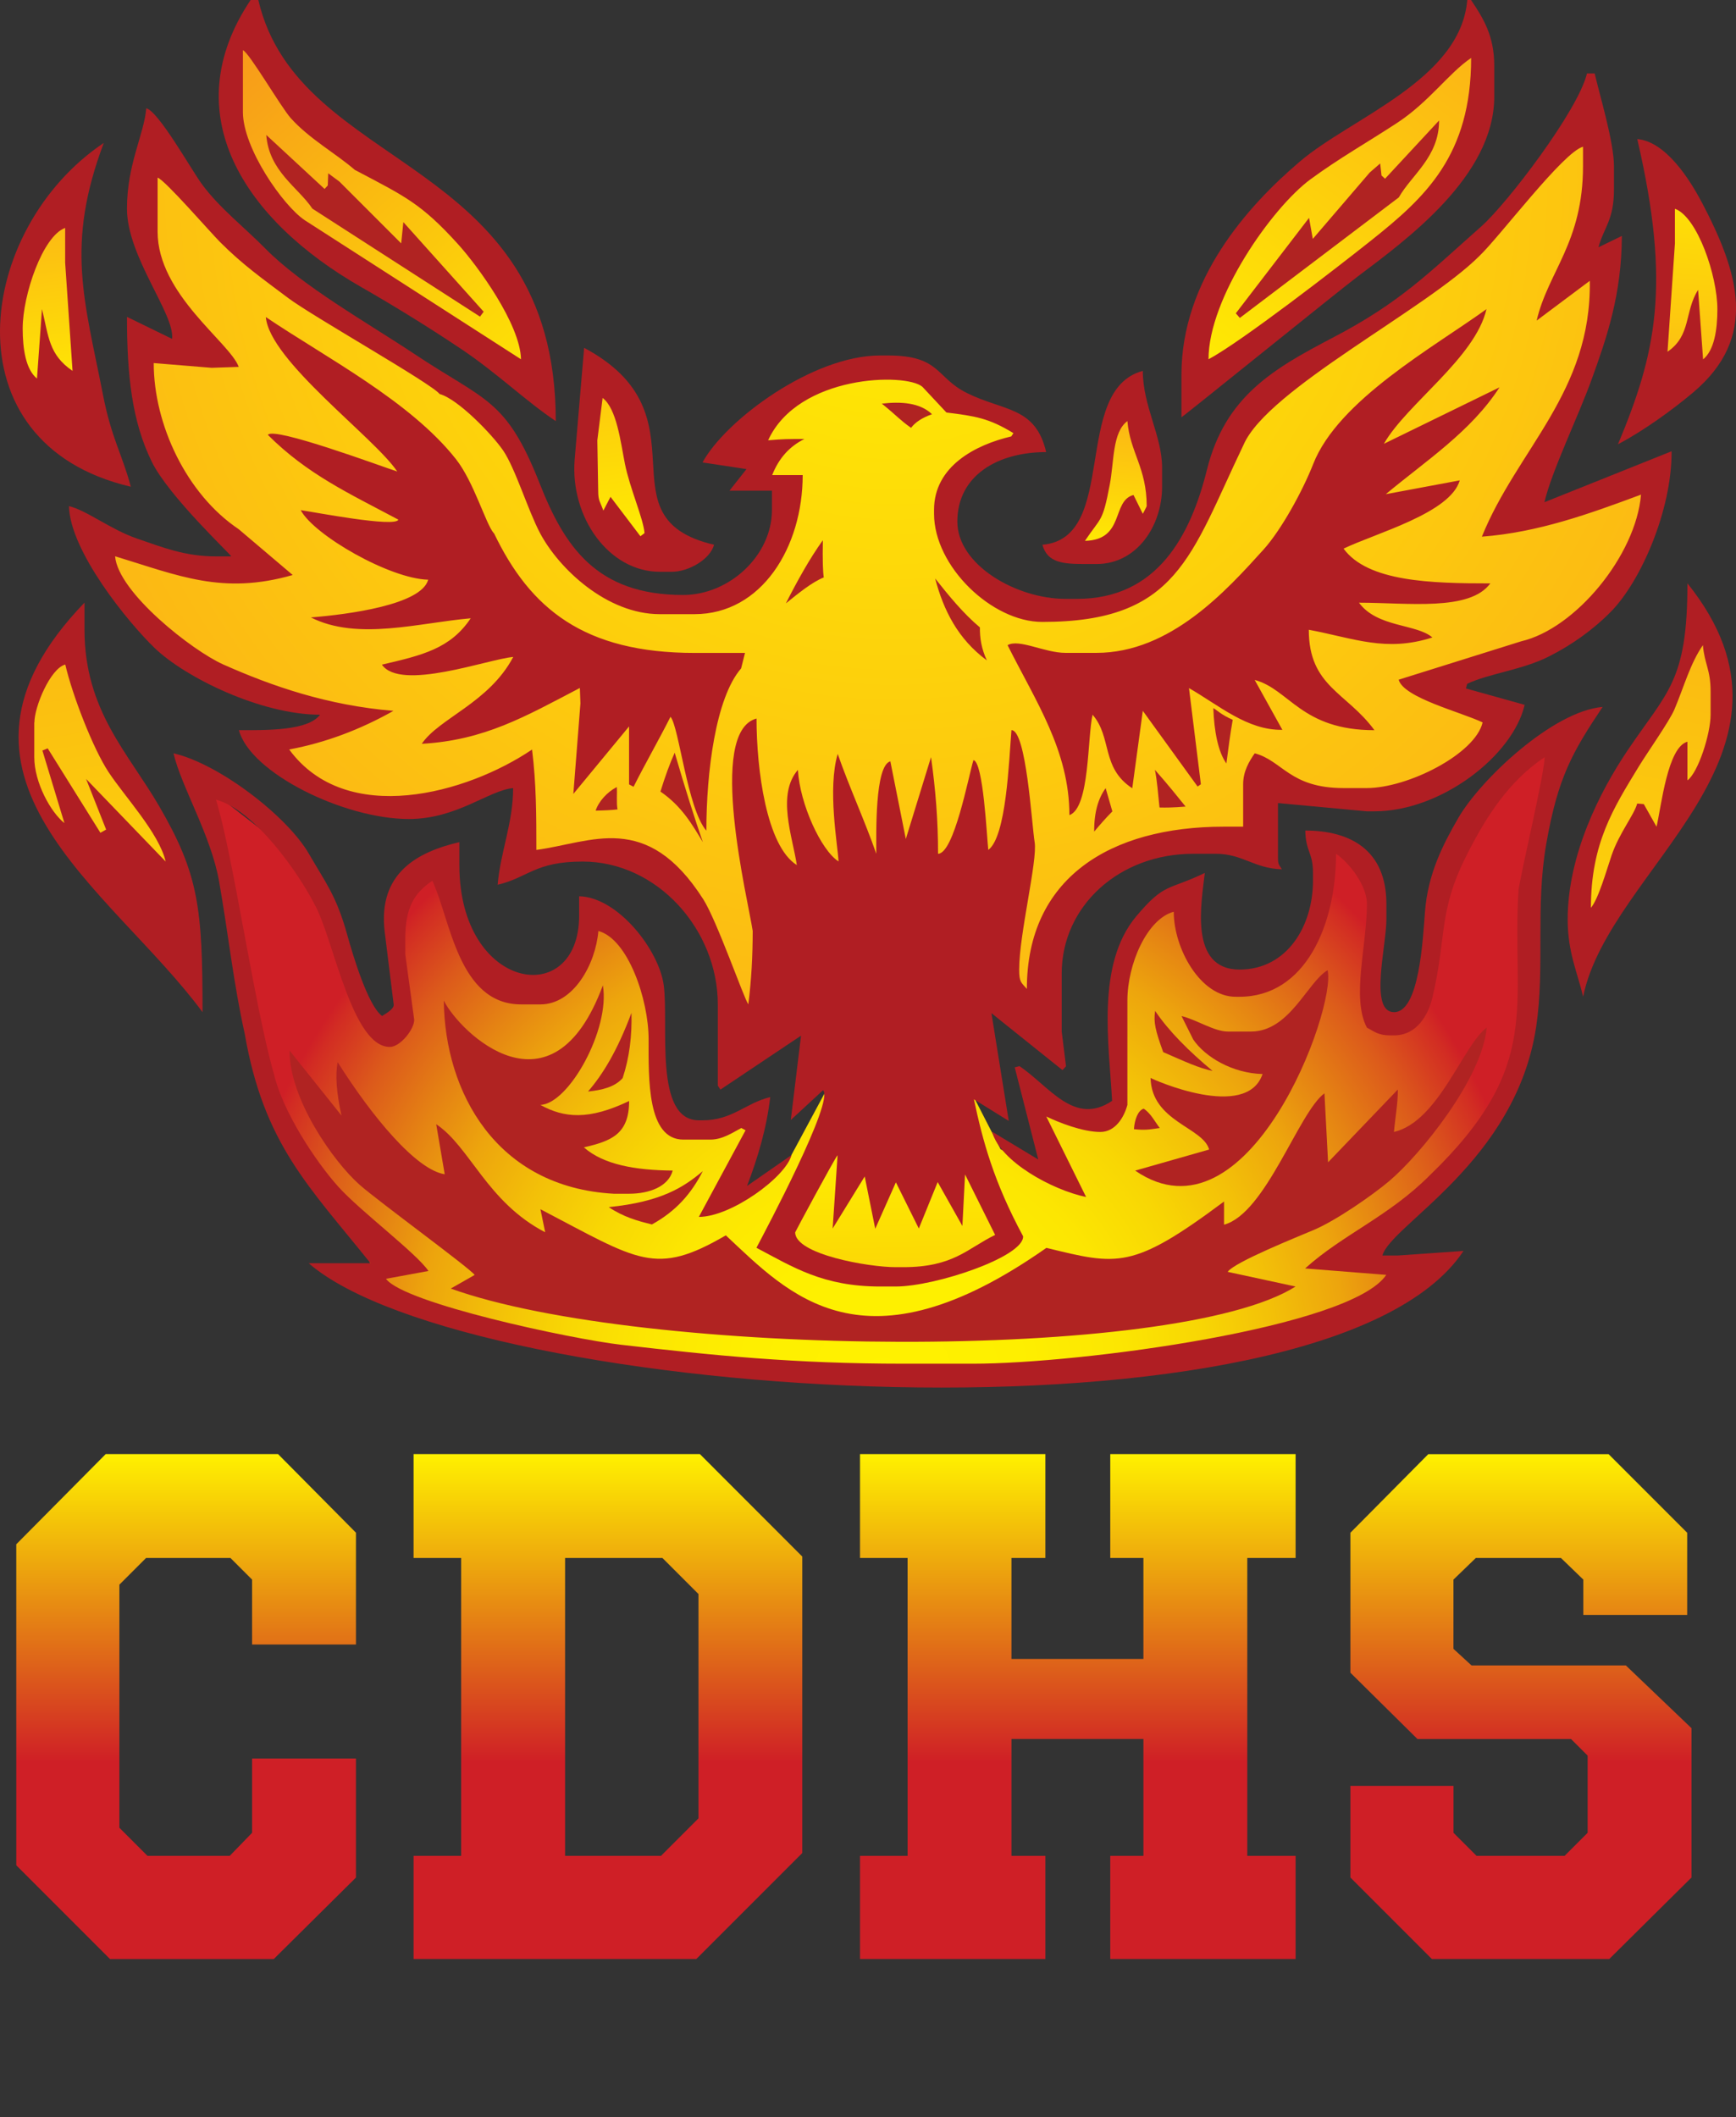
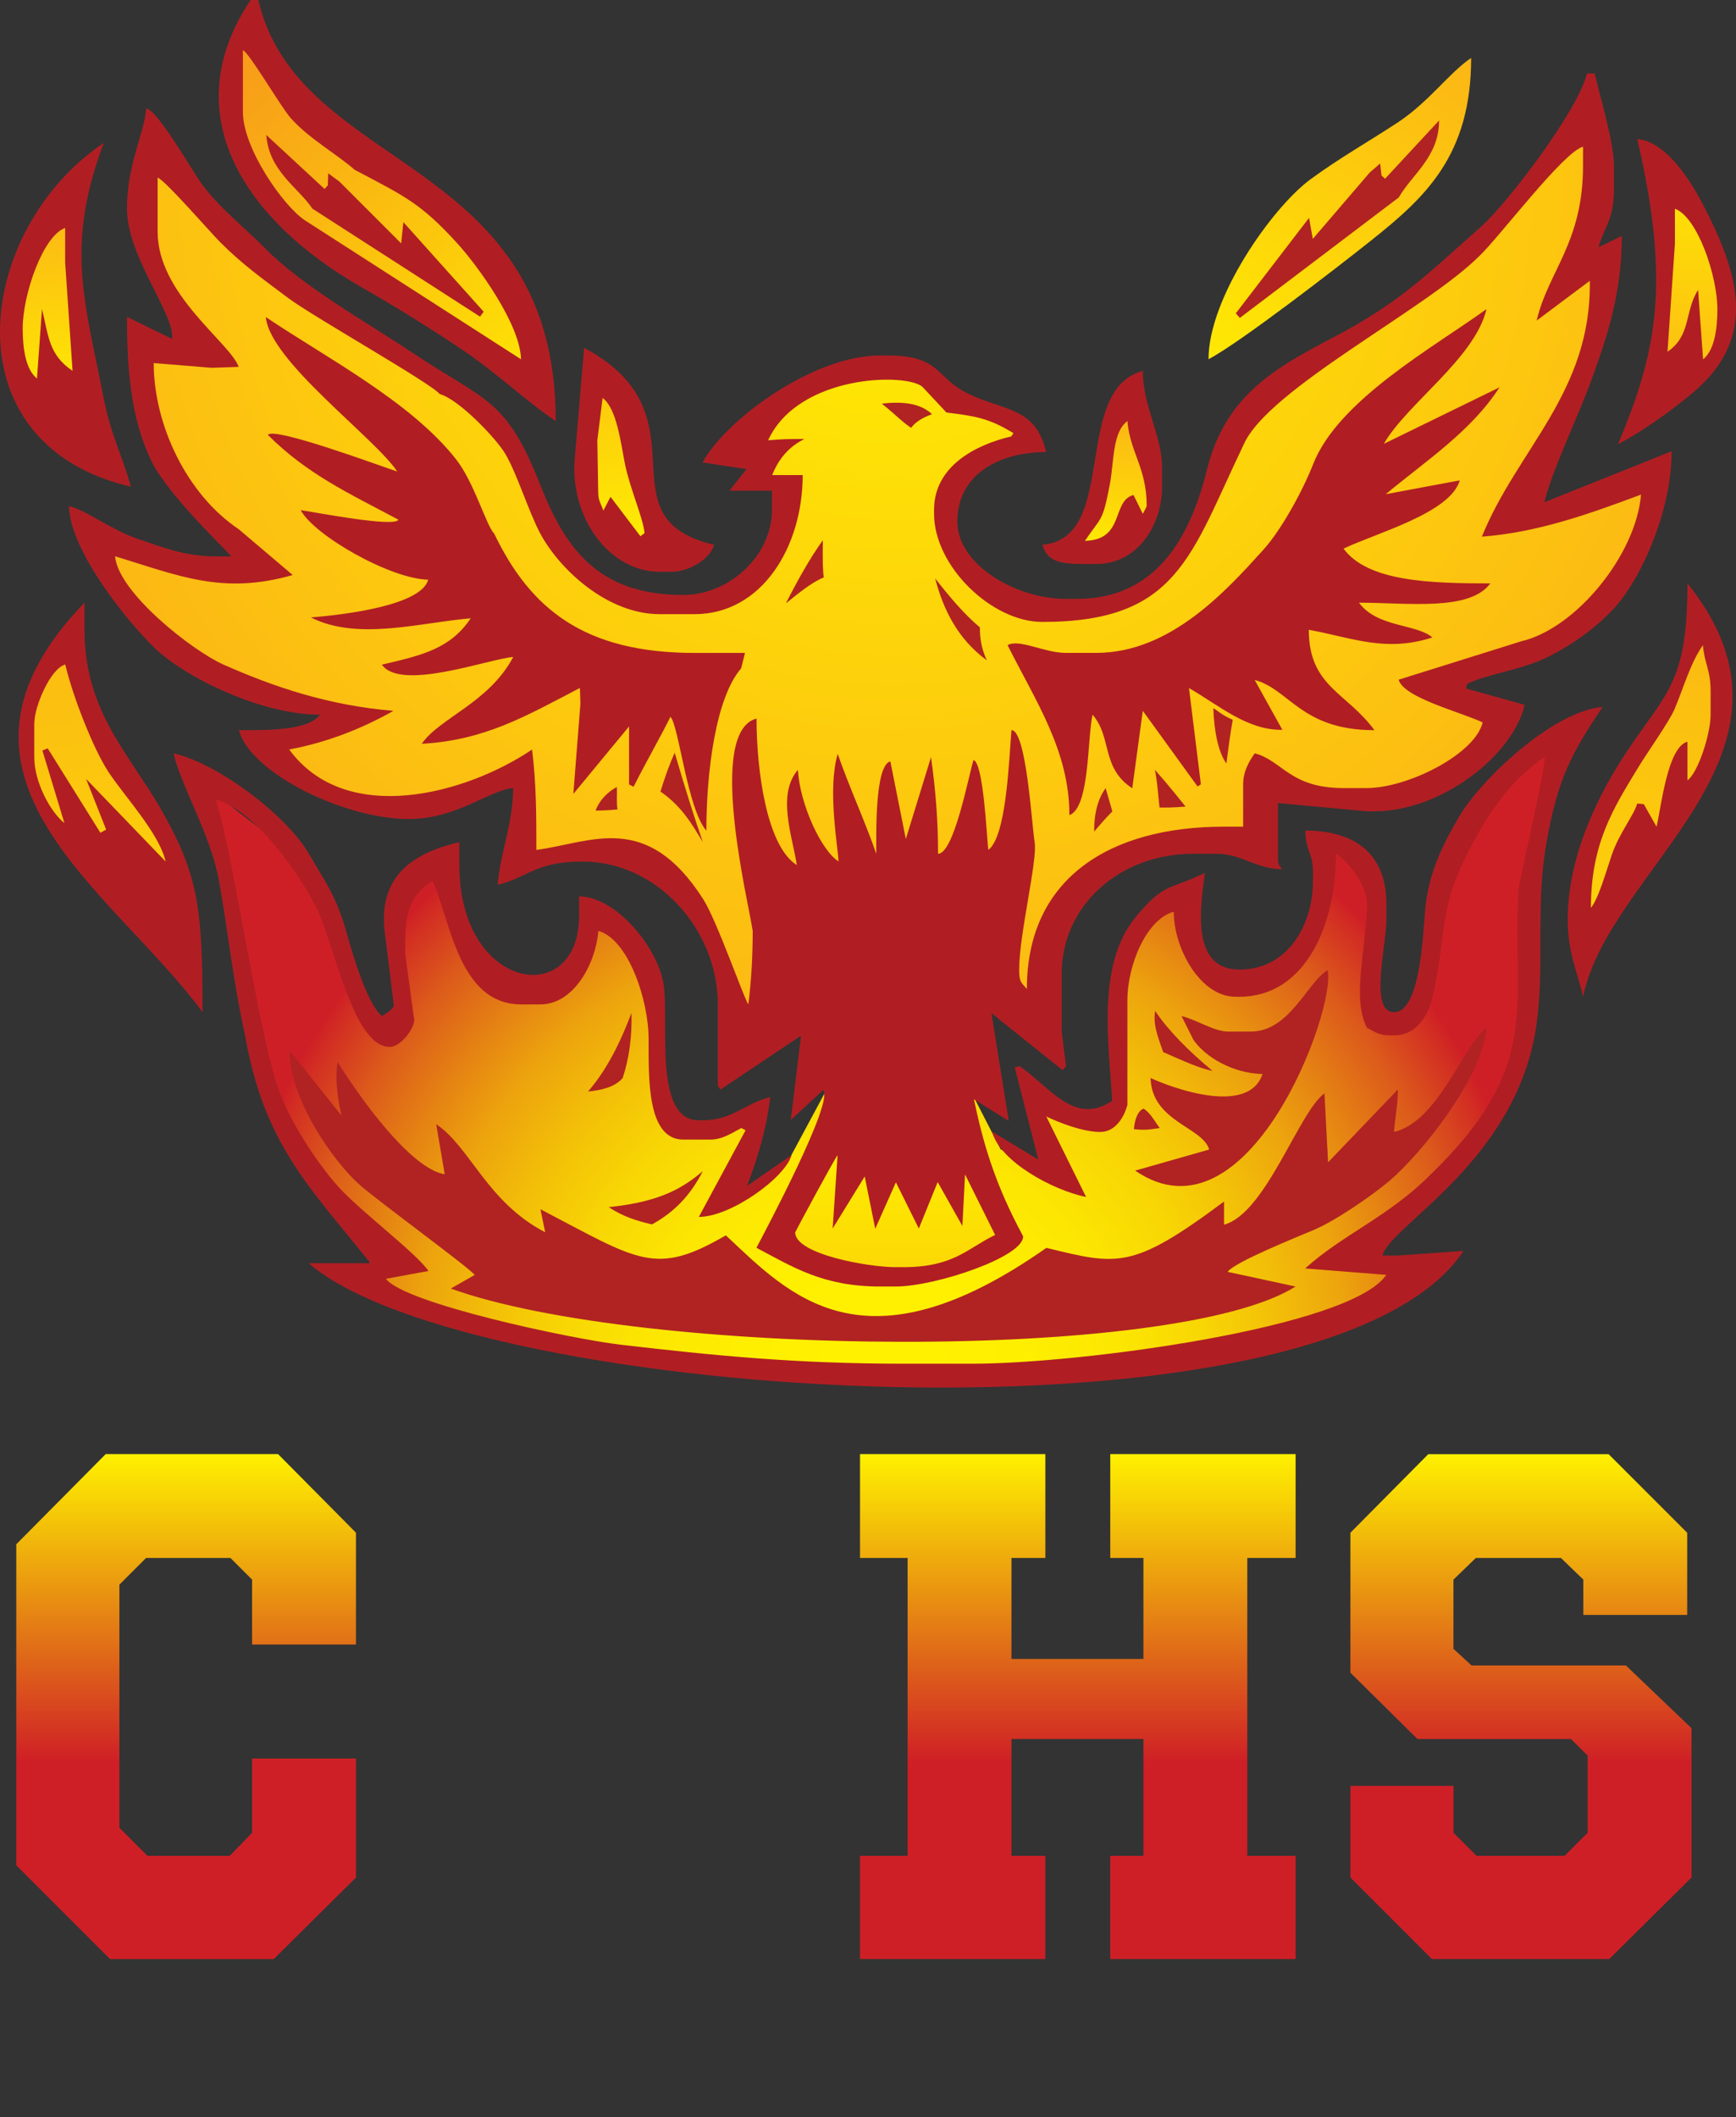
<svg xmlns="http://www.w3.org/2000/svg" xmlns:xlink="http://www.w3.org/1999/xlink" id="Layer_1" data-name="Layer 1" version="1.1" viewBox="0 0 281.65 343.4">
  <rect x="0" y="0" width="281.65" height="343.4" fill="#333333" stroke="none" />
  <defs>
    <style>
      .cls-1 {
        fill: url(#linear-gradient);
      }

      .cls-1, .cls-2, .cls-3, .cls-4, .cls-5, .cls-6, .cls-7, .cls-8, .cls-9, .cls-10, .cls-11, .cls-12, .cls-13, .cls-14, .cls-15, .cls-16, .cls-17 {
        stroke-width: 0px;
      }

      .cls-2 {
        fill: url(#GradientFill_3-2);
      }

      .cls-2, .cls-3, .cls-4, .cls-5, .cls-6, .cls-7, .cls-9, .cls-11, .cls-12, .cls-13, .cls-15, .cls-16, .cls-17 {
        fill-rule: evenodd;
      }

      .cls-3 {
        fill: #b01e23;
      }

      .cls-4 {
        fill: url(#GradientFill_3);
      }

      .cls-5 {
        fill: url(#GradientFill_2);
      }

      .cls-6 {
        fill: url(#GradientFill_5);
      }

      .cls-7 {
        fill: url(#GradientFill_2-3);
      }

      .cls-8 {
        fill: url(#linear-gradient-2);
      }

      .cls-9 {
        fill: url(#GradientFill_2-2);
      }

      .cls-10 {
        fill: url(#linear-gradient-3);
      }

      .cls-11 {
        fill: url(#GradientFill_1);
      }

      .cls-12 {
        fill: url(#GradientFill_6);
      }

      .cls-13 {
        fill: url(#GradientFill_7);
      }

      .cls-14 {
        fill: url(#linear-gradient-4);
      }

      .cls-15 {
        fill: url(#GradientFill_4);
      }

      .cls-16 {
        fill: url(#GradientFill_2-4);
      }

      .cls-17 {
        fill: #b02322;
      }
    </style>
    <radialGradient id="GradientFill_1" data-name="GradientFill 1" cx="143.25" cy="224.03" fx="143.25" fy="224.03" r="107.86" gradientUnits="userSpaceOnUse">
      <stop offset="0" stop-color="#fff200" />
      <stop offset=".21" stop-color="#feef00" />
      <stop offset=".36" stop-color="#fce602" />
      <stop offset=".48" stop-color="#f8d704" />
      <stop offset=".59" stop-color="#f3c108" />
      <stop offset=".7" stop-color="#eda50d" />
      <stop offset=".79" stop-color="#e58313" />
      <stop offset=".89" stop-color="#dc5a1b" />
      <stop offset=".98" stop-color="#d22c23" />
      <stop offset="1" stop-color="#cf1f26" />
    </radialGradient>
    <linearGradient id="GradientFill_2" data-name="GradientFill 2" x1="244.04" y1="-.24" x2="191.96" y2="68.87" gradientUnits="userSpaceOnUse">
      <stop offset="0" stop-color="#fbad18" />
      <stop offset="1" stop-color="#fff200" />
    </linearGradient>
    <linearGradient id="GradientFill_3" data-name="GradientFill 3" x1="1.84" y1="40.94" x2="28.26" y2="207.75" gradientUnits="userSpaceOnUse">
      <stop offset="0" stop-color="#f8991d" />
      <stop offset="1" stop-color="#fff200" />
    </linearGradient>
    <linearGradient id="GradientFill_3-2" data-name="GradientFill 3" x1="287.26" y1="38.67" x2="250.02" y2="213.86" xlink:href="#GradientFill_3" />
    <linearGradient id="GradientFill_4" data-name="GradientFill 4" x1="25.45" y1="-2.53" x2="93.7" y2="73.27" gradientUnits="userSpaceOnUse">
      <stop offset="0" stop-color="#f6891f" />
      <stop offset="1" stop-color="#fff200" />
    </linearGradient>
    <linearGradient id="GradientFill_2-2" data-name="GradientFill 2" x1="272.42" y1="74.16" x2="277.32" y2="18.13" xlink:href="#GradientFill_2" />
    <linearGradient id="GradientFill_5" data-name="GradientFill 5" x1="97.5" y1="59.7" x2="102.05" y2="92.13" gradientUnits="userSpaceOnUse">
      <stop offset="0" stop-color="#fcc40f" />
      <stop offset="1" stop-color="#fff200" />
    </linearGradient>
    <linearGradient id="GradientFill_2-3" data-name="GradientFill 2" x1="182.83" y1="64.34" x2="180.4" y2="92.08" xlink:href="#GradientFill_2" />
    <linearGradient id="GradientFill_2-4" data-name="GradientFill 2" x1="4.85" y1="29.84" x2="10.32" y2="68.73" xlink:href="#GradientFill_2" />
    <radialGradient id="GradientFill_6" data-name="GradientFill 6" cx="144.97" cy="29.38" fx="144.97" fy="29.38" r="175.54" gradientUnits="userSpaceOnUse">
      <stop offset="0" stop-color="#fff200" />
      <stop offset="1" stop-color="#fbaa19" />
    </radialGradient>
    <linearGradient id="GradientFill_7" data-name="GradientFill 7" x1="145.43" y1="211.03" x2="144.92" y2="181.75" gradientUnits="userSpaceOnUse">
      <stop offset="0" stop-color="#fbd206" />
      <stop offset="1" stop-color="#fff200" />
    </linearGradient>
    <linearGradient id="linear-gradient" x1="30.19" y1="235.56" x2="30.19" y2="285.85" gradientUnits="userSpaceOnUse">
      <stop offset="0" stop-color="#fff200" />
      <stop offset=".41" stop-color="#eb9d0f" />
      <stop offset="1" stop-color="#cf1f26" />
    </linearGradient>
    <linearGradient id="linear-gradient-2" x1="98.64" y1="235.56" x2="98.64" y2="285.85" xlink:href="#linear-gradient" />
    <linearGradient id="linear-gradient-3" x1="174.86" y1="235.56" x2="174.86" y2="285.85" xlink:href="#linear-gradient" />
    <linearGradient id="linear-gradient-4" x1="246.76" y1="235.56" x2="246.76" y2="285.85" xlink:href="#linear-gradient" />
  </defs>
  <g>
    <polygon class="cls-11" points="137.48 170.46 153.16 168.53 162.34 186.42 172.69 191.61 168.1 178.85 177.92 182.41 181.73 179.8 180.69 162.74 184.74 150.37 192 145.77 195.57 158.74 204.86 158.64 212.93 153.41 215.52 137.39 221.18 139.62 223.6 146.96 222.19 161.06 226.99 166.87 230.66 161.46 235.01 141.23 242.91 127.43 253.39 118.51 248.77 141.82 247.33 170.97 239.75 185.56 219.7 203.46 230.98 206.21 207.38 218.5 157.83 222.98 133.91 222.98 90.15 218.22 61.37 209.62 58.01 197.68 43.41 178.25 33.12 127.38 49.15 139.83 60.78 166.83 65.34 164.94 65.12 145 71.01 141.05 75.93 153.52 82.81 161.49 93.06 158.33 97.1 148.12 105.36 155.93 106.92 175.64 110.57 183.35 122.31 181.01 118.65 194.48 127.89 188.3 137.48 170.46" />
    <path class="cls-3" d="M122.75,202.41c5.94,3.14,10.81,6.27,20.05,6.27h2.51c6.46,0,20.83-4.83,20.68-8.15-4.77-8.83-6.56-15.5-7.98-22.21l5.65,3.5-2.81-17.48,11.53,9.24.57-.63-.7-5.63v-9.4c0-10.98,9.36-19.43,21.31-19.43h3.76c4.24,0,6.24,2.41,10.65,2.51-.43-.76-.63-.67-.63-1.88v-8.86s14.41,1.34,14.41,1.34h1.25c10.8,0,22.45-9.02,24.36-17.27l-9.53-2.66.21-.75c3.49-1.67,8.83-2.23,13.16-4.39,3.75-1.87,7.3-4.4,10.19-7.35,4.8-4.89,9.86-16.39,9.81-25.98l-20.63,8.26c1.18-5.06,5.45-13.81,7.66-19.91,2.47-6.83,4.87-13.77,4.9-23.28l-3.79,1.84c.87-3.25,2.51-4.36,2.51-9.4v-3.76c0-3.88-2.29-11.41-3.13-15.04h-1.25c-1.38,5.91-12.87,21.03-17.16,24.83-8.61,7.62-13.12,12.3-24,17.99-9.76,5.11-17.53,9.55-20.5,21.48-2.67,10.72-8.08,20.93-21.06,20.93h-1.88c-7.99,0-17.55-5.51-17.55-12.53,0-7.52,6.59-11.28,14.41-11.28-1.73-7.43-6.9-6.6-12.88-9.59-5.06-2.52-4.25-6.08-12.81-6.08h-1.25c-10.99,0-25.11,10.52-28.81,17.35l7.13,1.08-2.76,3.5h6.89v3.13c0,7.42-6.94,13.79-14.41,13.79-14.08,0-19.26-7.89-23.27-18.08-5.44-13.81-8.79-13.33-20.34-21.02-7.57-5.04-18.22-11.02-24.22-17.14-3.24-3.3-7.4-6.52-10.26-10.42-1.74-2.38-6.98-11.75-9.01-12.29-.35,4.26-3.13,9.05-3.13,16.29,0,7.81,7.8,17.11,7.32,21.12l-7.32-3.57c0,9.53.82,16.99,4.04,23.53,2.74,5.56,12.76,14.97,12.88,15.32h-2.51c-5.08,0-8.72-1.51-12.78-2.89-4.27-1.46-8.18-4.59-11.04-5.26.16,7.31,9.62,18.91,13.93,23.04,4.96,4.76,17.22,10.79,26.8,10.79-1.93,2.63-8.73,2.51-13.16,2.51,1.86,6.96,17.07,14.41,27.57,14.41,7.82,0,13.01-4.69,16.92-5.01,0,5.65-2.06,10.34-2.51,15.67,4.94-1.15,6.03-3.76,13.79-3.76,12.12,0,21.93,11.07,21.93,23.19v13.16l.42.64,13.08-8.75-1.66,13.68,5.23-4.83c1.88,1.67-9.28,22.67-10.81,25.57Z" />
    <path class="cls-3" d="M160.97,183.61c1.27,4.76,9.72,9.41,15.24,10.55l-6.46-13.06c2.02.97,5.88,2.51,8.77,2.51,2.44,0,3.86-2.4,4.39-4.39v-16.92c0-5.97,3.21-13.26,7.52-14.41,0,5.97,4.32,13.79,10.03,13.79h.63c10.71,0,15.67-11.67,15.67-23.19,2.03,1.36,5.01,5.04,5.01,8.15,0,6.75-2.54,15.25,0,20.05,1.23.65,1.85,1.25,3.76,1.25h.63c3.7,0,5.56-3.24,6.27-6.27,2.32-9.94.91-13.76,5.43-22.77,3.31-6.6,7.01-12.24,12.74-16.08-.06,2.78-3.46,16.97-4.23,21.46-1.2,18.9,4.19,28.44-14.41,46.37-6.63,6.66-14.1,9.58-20.22,15.1l13.17,1.04c-5.74,8.57-49.66,14.41-67.05,14.41h-11.28c-17.66,0-30.77-1.33-45.8-3.07-8.13-.94-35.25-6.73-38.16-10.7l6.89-1.27c-1.89-2.83-11.05-9.71-14.58-13.62-3.74-4.14-9.07-12.25-10.49-18.34-3.16-10.92-6.62-35.53-9.4-44.49,6.23,1.66,13.45,11.84,16.29,17.55,2.91,5.82,5.89,22.56,11.91,22.56,1.71,0,3.99-2.89,3.96-4.42l-1.45-10.62v-2.51c0-4.96,1.4-7.4,4.39-9.4,2.92,6.09,4.15,20.05,14.41,20.05h3.13c5.36,0,8.95-6.51,9.4-11.91,4.83,1.29,8.15,11.17,8.15,17.55s-.27,16.29,5.64,16.29h4.39c1.96,0,3.63-1.15,5.01-1.88.23.12.46.24.69.37l-7.58,14.05c5.24,0,14.09-6.45,15.04-10.03-2.41,1.67-4.81,3.34-7.22,5.01,1.77-4.63,3.18-9.39,3.76-14.41-3.93.92-6.13,3.76-10.95,3.76h-.63c-7.32,0-4.85-15.43-5.69-21.88-.75-5.72-7.43-14.32-13.73-14.46v3.13c0,15.24-19.43,12.29-19.43-8.15v-3.76c-6.83,1.59-13.2,5.03-12.13,14.44l1.47,11.88c.11.77-1.39,1.55-1.88,1.88-2.29-1.67-4.7-9.75-5.65-13.15-1.76-6.35-3.43-8.33-6.24-13.19-3.47-5.99-14.43-14.52-21.95-16.27,1.26,5.42,6.09,13.31,7.4,20.8,1.5,8.57,2.32,16.45,4.15,24.67,3.11,17.94,10.42,24.77,20.41,37.24h-10.03c25.94,22.55,165.03,31.68,187.36-1.99l-10.64.74h-2.51c1.32-4.95,21.65-15.22,24.94-37.1,1.45-9.65-.16-19.38,1.64-29.69,1.88-10.75,4.22-14.84,9.14-22.19-8.06.67-19.8,11.77-23.39,17.97-2.55,4.39-4.96,9.13-5.43,15.25-.35,4.52-.92,16.29-5.01,16.29s-1.25-10.69-1.25-15.04v-2.51c0-8.78-5.88-11.91-13.16-11.91.08,3.52,1.25,3.49,1.25,6.89v1.25c0,7.34-4.2,14.41-11.91,14.41-8.26,0-6.18-10.88-5.64-15.67-6.01,2.89-6.5,1.53-11.13,7.04-6.54,7.8-4.4,20.78-3.91,29.93-6.17,4.13-10.15-2.36-15.04-5.64l-.76.2,3.82,14.95-7.45-4.49Z" />
    <path class="cls-17" d="M54.77,172.33c-.39,2.07-.18,4.94.63,8.61l-8.42-10.53c-.06,7.8,7.09,18.01,11.4,21.8,3.07,2.7,17.8,13.45,18.63,14.59l-3.88,2.21c30.97,11.14,117.61,12,137.06-.33l-11.01-2.38c1.1-1.59,11.33-5.67,14.02-6.82,3.52-1.49,9.38-5.54,12.17-7.89,5.2-4.39,15.15-16.79,15.83-24.9-3.81,2.79-7.79,15.23-15.04,16.92.2-2.36.63-4.49.63-6.89l-11.32,11.81-.59-11.19c-4.19,3.07-9.53,19.5-16.29,21.31v-3.76c-14.88,11.1-17.22,10.35-28.82,7.52-29.75,20.88-41.78,7.52-52.01-2.03-11.49,6.68-14.09,4.12-30.08-4.24l.77,3.74c-9.45-4.91-12.17-13.84-17.68-17.53l1.38,8.12c-4.64-.71-11.79-9.35-17.35-18.15Z" />
-     <path class="cls-17" d="M99.56,193.63h2.51c3.24,0,6.37-1.14,7.07-3.76-6-.05-11.2-.93-14.41-3.76,4.37-1.02,7.34-2.09,7.34-7.52-6.58,3.14-10.53,2.76-14.41.63,4.62-.14,11.37-12.3,10.15-19.4-8.23,22.29-23.22,7.65-25.81,2.48.16,14.82,8.46,30.27,27.57,31.33Z" />
    <path class="cls-17" d="M193.56,168.57c1.96,2.92,6.46,5.53,11.28,5.64-2.6,7.68-17.86.86-18.17.63.16,7.11,8.52,7.99,9.5,11.62l-12,3.42c18.37,12.62,32.7-26.25,31.22-32.51-3.29,1.95-6.16,9.95-12.42,9.95h-3.76c-2.23,0-5.16-1.96-7.52-2.51l1.88,3.76Z" />
    <path class="cls-3" d="M32.86,164.18c0-16.95-.63-22.38-7.04-33.42-5-8.62-12.11-15.5-12.11-28.62v-4.39c-27.19,28.18,4.28,46.29,19.15,66.43Z" />
    <path class="cls-3" d="M273.77,94.62c0,16.01-3.27,17.5-9.78,27.2-4.39,6.54-9.65,16.81-9.65,27.32,0,5.33,1.6,8.65,2.51,12.53,4.21-20.89,39.09-39.46,16.92-67.05Z" />
    <path class="cls-3" d="M21.23,78.96c-1.43-5.34-3.15-7.87-4.52-14.91-2.99-15.32-6.13-24.26.13-40.87-20.75,13.9-25.62,48.78,4.39,55.77Z" />
    <path class="cls-3" d="M276.08,32.79c-1.91-3.64-5.82-9.84-10.45-10.23,5.57,23.95,2.97,34.88-3.13,49.51,4.08-2.16,8.73-5.49,12.22-8.43,10.6-8.95,7.39-19.38,1.37-30.85Z" />
    <path class="cls-3" d="M41.91,0h-1.25c-12.35,18.44-1.07,35.69,17.97,46.58,5.3,3.03,11.16,6.65,16.25,10.07,5.78,3.88,10.34,8.34,15.29,11.66C90.16,24.89,48.49,28.23,41.91,0Z" />
-     <path class="cls-3" d="M238.68,0h-.63c-1.08,12.95-18.73,19.04-27.11,26.16-8.58,7.28-19.26,19.24-19.26,34.63v6.89c.26-.07,25.36-20.39,28.57-22.81,7.9-5.96,22.18-16.28,22.18-29.2v-5.01c0-4.88-1.81-7.74-3.76-10.65Z" />
    <path class="cls-3" d="M93.23,74.57c-.73,9.31,5.52,18.18,13.85,18.18h1.88c2.82,0,6.27-2.06,6.89-4.39-18.82-4.38-.6-21-21.08-31.94l-1.54,18.15Z" />
    <path class="cls-3" d="M169.12,88.36c.78,2.91,3.34,3.13,6.89,3.13h1.88c6.62,0,10.65-6.26,10.65-12.53v-3.13c0-5.08-3.13-9.99-3.13-15.67-11.62,3.1-3.83,27.16-16.29,28.2Z" />
    <path class="cls-17" d="M225.81,29.7l.5-4.61-.77-.51-12.69,14.88.76-4.36c-2.58.69-9.88,12.13-10.65,15.04,8.14-4.31,31.12-20.59,31.71-30.91l-8.86,10.48Z" />
-     <path class="cls-17" d="M50.68,33.84l27.2,17.52.59-.8-13.03-14.53-.35,3.45-10.03-10.03-1.81-1.34-.07,1.97-.52.57-9.46-8.76c.45,5.91,5.14,8.47,7.48,11.95Z" />
    <path class="cls-5" d="M196.06,58.28c5.23-2.77,21.04-15.01,26.44-19.31,8.79-7,16.18-13.79,16.18-29.57-3.58,2.4-6.86,7.17-12.02,10.54-4.84,3.17-9.35,5.7-14.04,9.14-6.22,4.57-16.55,19.21-16.55,29.2Z" />
    <path class="cls-4" d="M5.56,117.18v5.64c0,4.1,2.67,8.94,4.89,10.69l-3.57-11.77.86-.35,8.55,13.69.93-.52-3.25-8.21,12.91,13.4c-1.08-4.63-6.66-10.54-9.28-14.53-2.51-3.81-5.84-12.41-7.01-17.43-2.44.65-5.01,6.86-5.01,9.4Z" />
    <path class="cls-2" d="M258.1,147.26c1.23-1.42,2.54-6.09,3.37-8.53,1.23-3.6,3.65-6.54,4.15-8.39l1.07.09,2.07,3.67c.78-3.36,1.79-12.93,5.01-13.79v6.27c1.76-1.29,3.76-7.57,3.76-10.65v-3.76c0-3.59-1-4.48-1.25-7.52-2.06,2.96-3.06,6.73-4.62,10.42-.82,1.93-4.37,6.95-5.78,9.26-4.09,6.72-7.77,12.42-7.77,22.93Z" />
    <path class="cls-15" d="M50.68,33.84c-2.33-3.48-7.03-6.04-7.48-11.95l9.46,8.76.52-.57.07-1.97,1.81,1.34,10.03,10.03.35-3.45,13.03,14.53-.59.8-27.2-17.52h0ZM57.58,27.57c-3.06-2.66-7.42-5.07-10.4-8.4-1.6-1.79-6.76-10.66-7.77-11.03v10.03c0,5.88,6.51,15.19,10.03,17.55l35.09,22.56c-.13-5.73-7.06-15.17-10.19-18.64-6.06-6.7-8.71-7.82-16.75-12.07Z" />
    <path class="cls-9" d="M278.63,50.15c0,3.37-.52,6.69-2.32,8.14l-.81-11.27c-2.24,3.53-1.09,7.4-4.96,10.03l1.2-17.55v-5.64c3.65,1.32,6.89,10.89,6.89,16.29Z" />
    <path class="cls-6" d="M96.91,71.42l.14,8.16c0,1.69.3,1.73.84,3.24l1.16-2.23,4.85,6.39.67-.51c-.2-2.38-2.39-7.28-3.18-11.23-.7-3.5-1.32-8.95-3.62-10.69l-.86,6.87Z" />
    <path class="cls-7" d="M176.01,87.73c6.53-.15,4.29-6.49,7.89-7.44l1.51,3.05s.63-1.17.63-1.25c0-6.22-2.71-8.72-3.13-13.79-2.45,1.8-2.14,6.51-2.86,10.3-1.18,6.23-1.39,5.18-4.03,9.13Z" />
    <path class="cls-17" d="M226.93,32.03l-25.78,19.54-.65-.75,11.88-15.48.61,3.41,9.23-10.76,1.7-1.48.22,1.96.57.52,8.77-9.45c0,5.93-4.48,8.83-6.54,12.49Z" />
    <path class="cls-16" d="M3.68,53.27c0,3.37.52,6.69,2.32,8.13l.81-11.27c1.09,4.44,1.09,7.4,4.96,10.03l-1.2-17.55v-5.64c-3.65,1.32-6.89,10.89-6.89,16.29Z" />
    <path class="cls-12" d="M80.14,86.48c5.88,12.25,14.58,19.43,32.58,19.43h8.15c-.21.84-.42,1.67-.63,2.51-4.14,4.76-5.64,16.87-5.64,26.32-3.09-3.56-4.45-16.98-5.82-18.47-1.85,3.68-4.14,7.66-5.99,11.35-.24-.13-.49-.26-.73-.39v-9.4c-3.01,3.65-6.03,7.3-9.04,10.95.38-4.89.76-9.79,1.15-14.68-.03-.84-.06-1.68-.09-2.51-8.91,4.66-15.48,8.48-25.65,9.06,2.8-4.16,10.9-6.64,14.84-14.09-4.04.34-18.27,5.62-21.31,1.25,6.56-1.53,11.1-2.58,14.41-7.52-8.36.72-18.36,3.69-25.93-.14,6.02-.48,17.94-2.04,19.03-6.12-6.22-.14-18.53-7.22-20.68-11.28,2.02.28,15.38,2.87,15.84,1.54-8-4.26-14.78-7.36-21.17-13.75.93-1.4,18.47,5.13,20.99,5.94-3.69-5.52-20.72-17.97-21.32-25.05,9.76,6.59,23.41,13.62,30.84,23.04,2.92,3.7,4.84,10.52,6.15,12.03h0ZM63.84,115.3c-5.44,3.07-11.08,5.18-16.92,6.27,9.25,12.62,28.83,7.16,39.4.01.69,5.5.7,10.73.7,16.28,8.9-1.17,17.86-6.43,27.08,8.01,2.22,3.48,6.63,16.18,7.31,17.04.51-4.05.7-7.81.71-11.9-.74-4.99-7.5-32.3.62-34.46,0,8.28,1.61,20.7,6.54,23.77-.72-4.69-3.29-11.42.17-15.44.32,5.55,3.78,13.08,6.6,14.85-.14-2.62-1.82-11.78-.14-17.44,1.84,5.3,4.42,10.9,6.26,16.2,0-3.21-.26-14.3,2.28-15,.84,4.2,1.67,8.4,2.51,12.6,1.36-4.43,2.73-8.86,4.09-13.28.75,5.38,1.14,10.25,1.14,15.68,2.58-.04,4.92-12.46,5.74-15.2,1.61.3,2.17,12.46,2.41,14.57,2.94-2.15,3.35-14.46,3.76-19.43,2.41,0,3.28,15.18,3.76,18.17.5,2.96-2.51,14.9-2.51,20.68,0,2.04.32,2.06,1.25,3.13,0-17.96,13.46-26.32,31.96-26.32h3.13v-6.89c0-2.1.99-3.73,1.88-5.01,4.53,1.21,5.69,5.64,14.41,5.64h3.76c6.67,0,17.61-5.53,18.8-10.65-3.43-1.65-12.84-4-13.62-6.93,6.63-2.08,13.26-4.15,19.89-6.23,8.81-2.05,18.61-13.95,19.43-23.79-8.33,3.1-16.68,6.13-25.82,6.82,5.76-14.22,17.8-23.42,17.51-41.5-2.87,2.15-5.75,4.3-8.62,6.45,1.85-7.96,7.52-12.65,7.52-25.07v-3.13c-3.19.85-13.45,14.5-16.78,17.69-8.68,8.71-34.39,21.64-38.29,30.65-8.65,18.05-10.69,28.74-32.67,28.74-8.15,0-17.55-9-17.55-17.55v-.63c0-7.09,6.75-10.56,12.53-11.91.12-.18.23-.35.35-.53-3.99-2.44-6.19-2.77-10.87-3.35-1.3-1.39-2.6-2.78-3.9-4.17-2.65-2.3-20.15-1.99-25.03,8.68,2.62-.22,3.07-.21,5.88-.21-2.44,1.21-4.15,3.14-5.22,5.85h4.95c0,11.67-6.64,22.56-17.55,22.56h-5.64c-8.57,0-16.36-7.36-19.43-13.16-1.96-3.7-4.01-10.52-6-13.42-1.81-2.63-7.36-8.35-10.29-9.13-1.2-1.64-20.63-12.61-24.55-15.56-4.17-3.14-7.31-5.33-11.02-9.04-1.72-1.72-8.91-10.04-10.18-10.5v8.77c0,10.17,11.72,17.96,13.16,21.93-1.47.05-2.93.1-4.4.15-3.13-.26-6.26-.52-9.39-.77,0,9.97,5.32,21.28,13.79,26.95,2.92,2.48,5.84,4.95,8.76,7.43-11.39,3.26-18.48.11-28.82-3.04.49,5.89,12.56,15.33,17.55,17.55,7.95,3.54,16.95,6.64,27.57,7.52h0ZM192.9,111.6c.64,5.2,1.29,10.41,1.93,15.61-.18.13-.35.25-.53.37-2.96-4.09-5.92-8.19-8.89-12.28-.57,4.19-1.14,8.37-1.71,12.56-5.09-3.32-3.24-8.24-6.44-11.93-.86,3.71-.43,15.09-3.76,16.29,0-10.46-5.48-18.48-10.03-27.57,1.86-1.08,6,1.25,9.4,1.25h5.01c12.02,0,21.11-10.12,27.11-16.75,2.9-3.21,6.35-9.52,8.06-13.87,4.07-10.4,19.58-18.96,28.12-25.14-1.85,7.94-12.95,15.37-16.65,21.85,6.25-3.05,12.5-6.11,18.76-9.16-4.64,7.18-11.91,11.88-18.45,17.33,4-.75,8-1.49,12-2.24-1.52,5.31-13.58,8.54-18.85,11.07,3.94,5.38,14.22,5.64,23.81,5.64-3.34,4.56-13.37,3.13-21.31,3.13,2.97,4.05,9.34,3.41,11.91,5.64-7.57,2.42-12.65.14-20.05-1.25,0,9.22,6.14,10.13,10.65,16.29-11.86,0-13.78-6.64-19.43-8.15,1.5,2.7,2.99,5.39,4.49,8.09-5.68.11-10.3-3.99-15.17-6.78Z" />
    <path class="cls-13" d="M129.01,199.9c0,3.55,11.86,5.64,16.29,5.64h1.25c8.18,0,10.39-3.04,14.9-5.23l-4.88-9.81-.43,8.36-4.01-7.12-3.06,7.53-3.72-7.49-3.35,7.53-1.71-8.48-5.2,8.44.8-11.89c-.52.6-6.89,12.46-6.89,12.53Z" />
    <g>
      <path class="cls-17" d="M143.07,65.47c3.16-.36,6.2-.15,8.14,1.72-1.53.54-2.69,1.26-3.4,2.21-1.93-1.37-2.07-1.76-4.74-3.93Z" />
      <path class="cls-17" d="M151.7,93.81c2.28,2.87,4.59,5.7,7.28,7.96-.02,1.7.24,3.45,1.13,5.35-4.7-3.46-7.04-8.14-8.4-13.32Z" />
      <path class="cls-17" d="M133.5,87.63c-2.12,2.94-4.09,6.49-6,10.24,2.11-1.7,4.24-3.44,6.15-4.21-.14-.87-.21-2.73-.15-6.04Z" />
      <path class="cls-17" d="M109.46,122.08c1.8,6.16,3.26,10.74,4.57,14.52-1.76-2.91-3.44-5.85-6.88-8.2.77-2.5,1.55-4.63,2.32-6.32Z" />
      <path class="cls-17" d="M100.07,127.66c-1.57.81-2.97,2.37-3.43,3.83,1.44-.03,2.7-.09,3.55-.2-.21-1.04-.03-2.55-.12-3.63Z" />
      <path class="cls-17" d="M179.38,127.84c.37,1.27.73,2.54,1.09,3.77-1.1,1.11-2.04,2.2-2.95,3.28-.02-3.17.68-5.42,1.86-7.05Z" />
      <path class="cls-17" d="M187.37,124.87c.39,1.86.51,3.96.75,6.11.99.03,2.2.02,4.23-.15-1.22-1.5-2.77-3.48-4.98-5.96Z" />
      <path class="cls-17" d="M200.01,116.76c-1.93-.85-2.53-1.55-3.16-1.9.13,3.75.78,7.1,2.12,8.98.3-2.3.61-4.73,1.03-7.08Z" />
      <path class="cls-17" d="M187.41,163.98c-.29,1.84.06,3.22,1.31,6.68,3.67,1.6,5.76,2.58,8.01,3.05-3.84-3.2-7.1-6.44-9.32-9.74Z" />
      <path class="cls-17" d="M185.55,179.83c-.93.29-1.48,1.79-1.58,3.33,1.79.17,2.29.09,4.19-.19-.77-.99-1.45-2.39-2.61-3.14Z" />
      <path class="cls-17" d="M102.45,164.29c.1,3.67-.32,7.22-1.43,10.58-1.27,1.45-3.34,1.95-5.62,2.18,2.35-2.73,4.7-6.48,7.05-12.76Z" />
      <path class="cls-17" d="M114.04,189.95c-3.07,2.58-6.69,4.99-15.28,5.85,2.34,1.58,4.68,2.25,7.01,2.81,3.91-2.16,6.38-4.98,8.26-8.66Z" />
    </g>
  </g>
  <path class="cls-1" d="M57.75,248.61v18.14h-16.85v-10.53l-3.51-3.51h-13.69l-4.33,4.33v39.43l4.56,4.56h13.34l3.63-3.74v-12.05h16.85v19.31l-13.34,13.22h-26.56l-15.21-15.21v-52.07l14.51-14.63h27.96l12.64,12.75Z" />
-   <path class="cls-8" d="M130.17,300.56l-17.2,17.2h-45.87v-16.73h7.72v-48.32h-7.72v-16.85h46.45l16.61,16.62v48.09ZM91.68,252.71v48.32h15.56l6.08-6.08v-36.39l-5.85-5.85h-15.8Z" />
  <path class="cls-10" d="M210.2,252.71h-7.84v48.32h7.84v16.73h-30.07v-16.73h5.38v-18.96h-21.41v18.96h5.5v16.73h-30.07v-16.73h7.72v-48.32h-7.72v-16.85h30.07v16.85h-5.5v16.38h21.41v-16.38h-5.38v-16.85h30.07v16.85Z" />
  <path class="cls-14" d="M273.73,248.61v13.34h-16.85v-5.73l-3.63-3.51h-13.81l-3.63,3.51v11.23l2.93,2.69h25.04l10.65,10.18v24.22l-13.34,13.22h-28.78l-13.22-13.22v-14.86h16.73v7.61l3.74,3.74h14.28l3.74-3.74v-12.52l-2.69-2.69h-24.92l-10.88-10.76v-22.7l12.64-12.75h29.25l12.75,12.75Z" />
</svg>